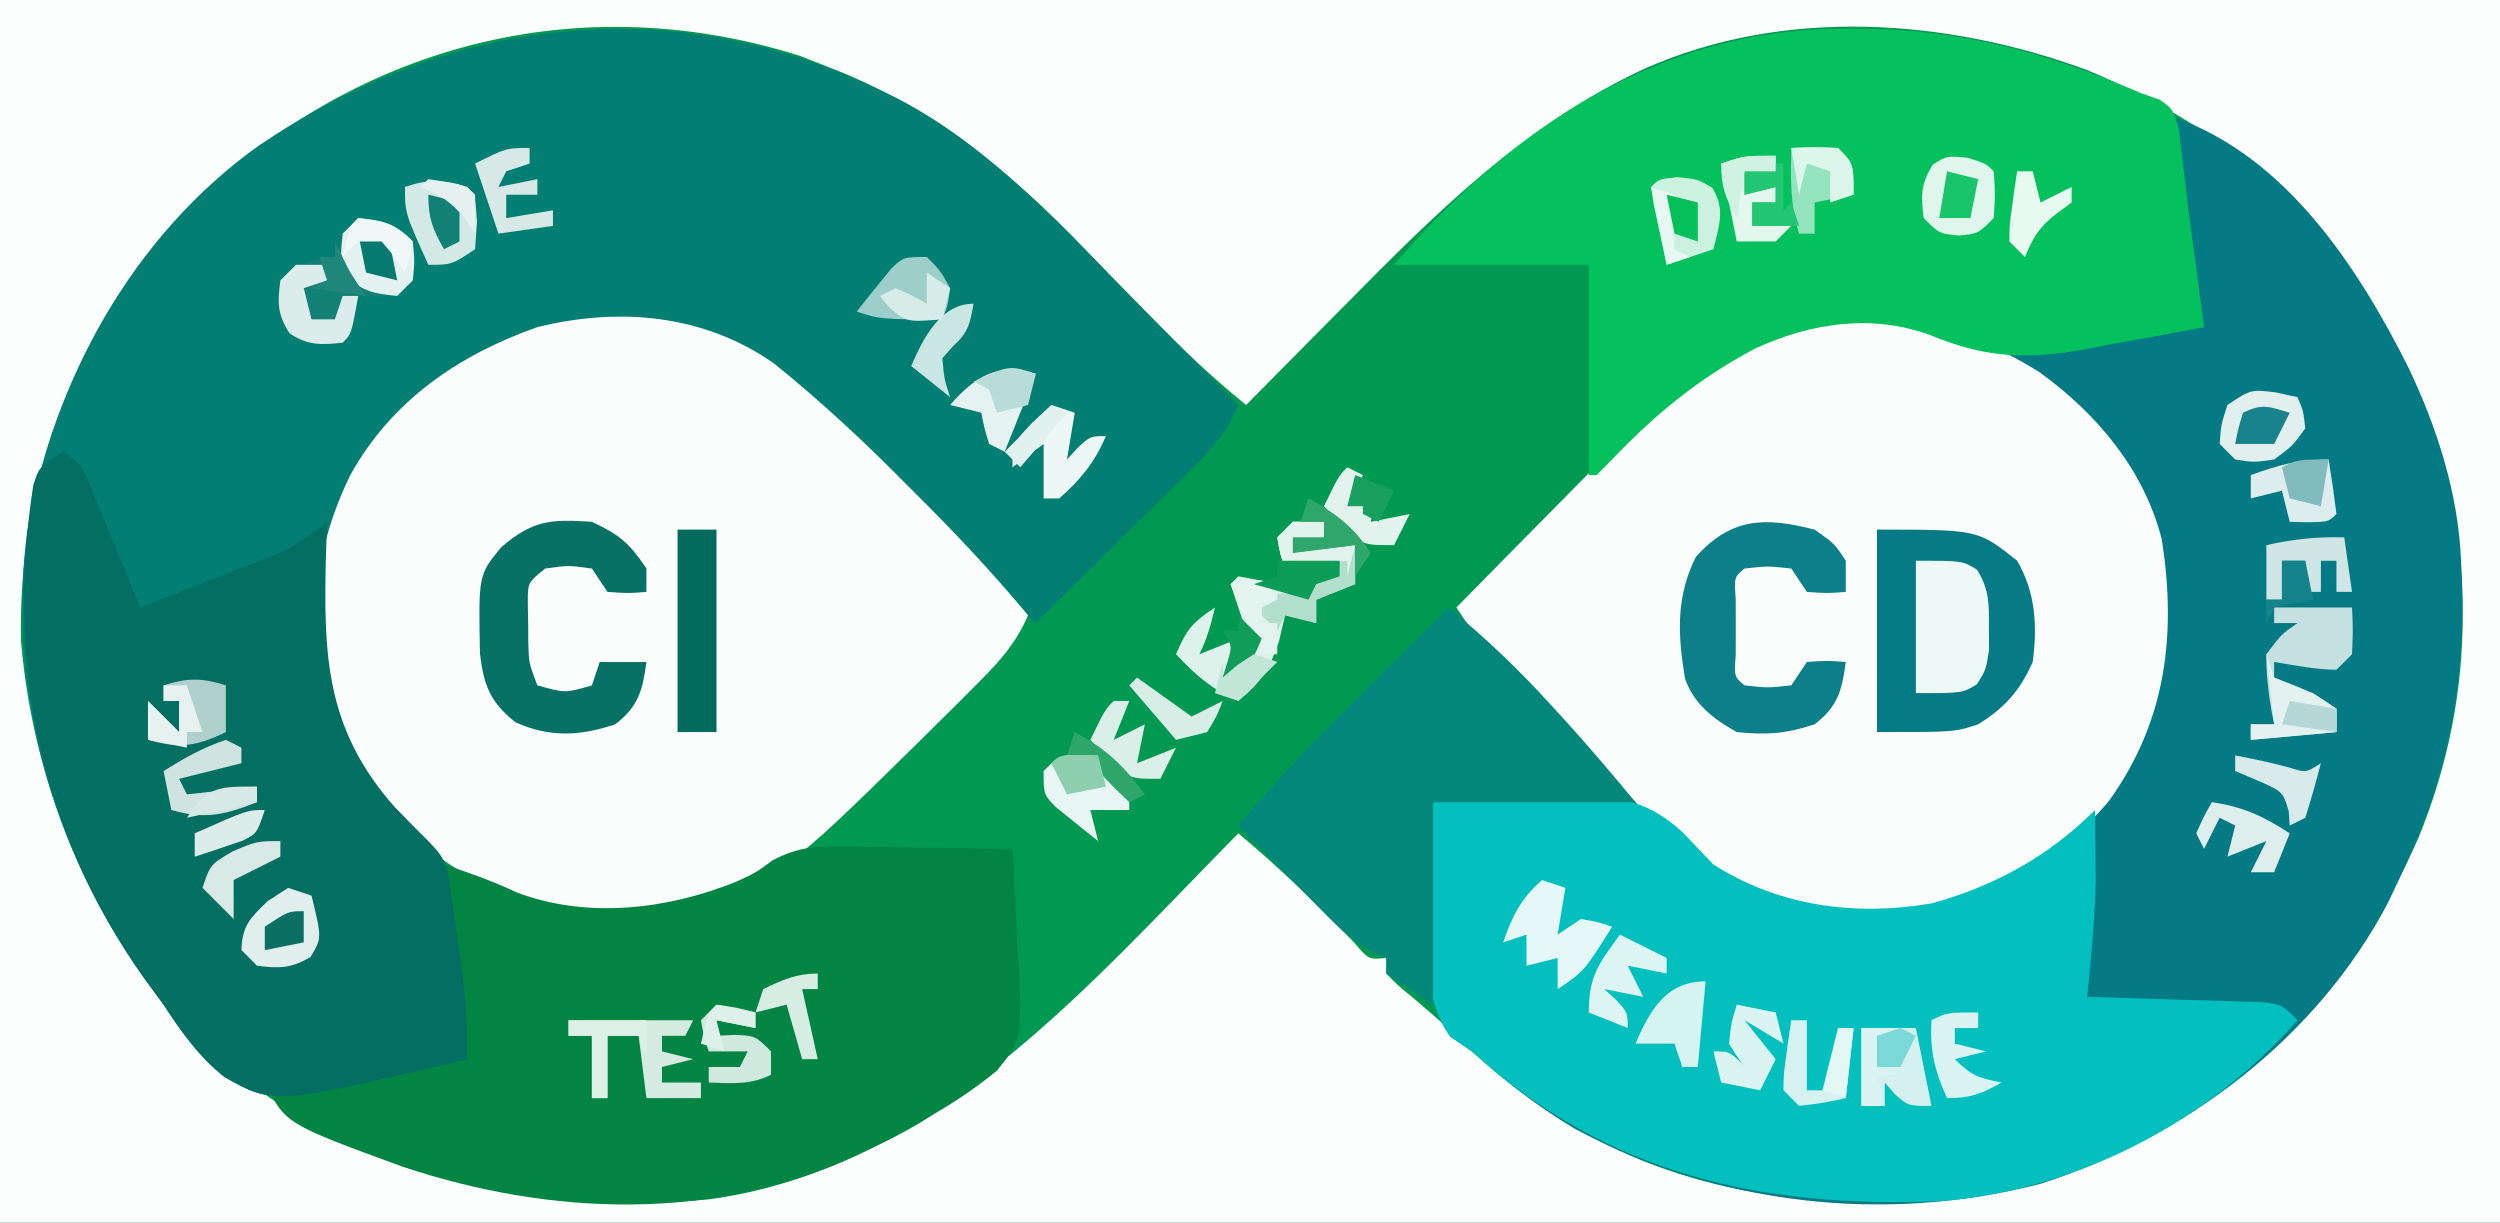
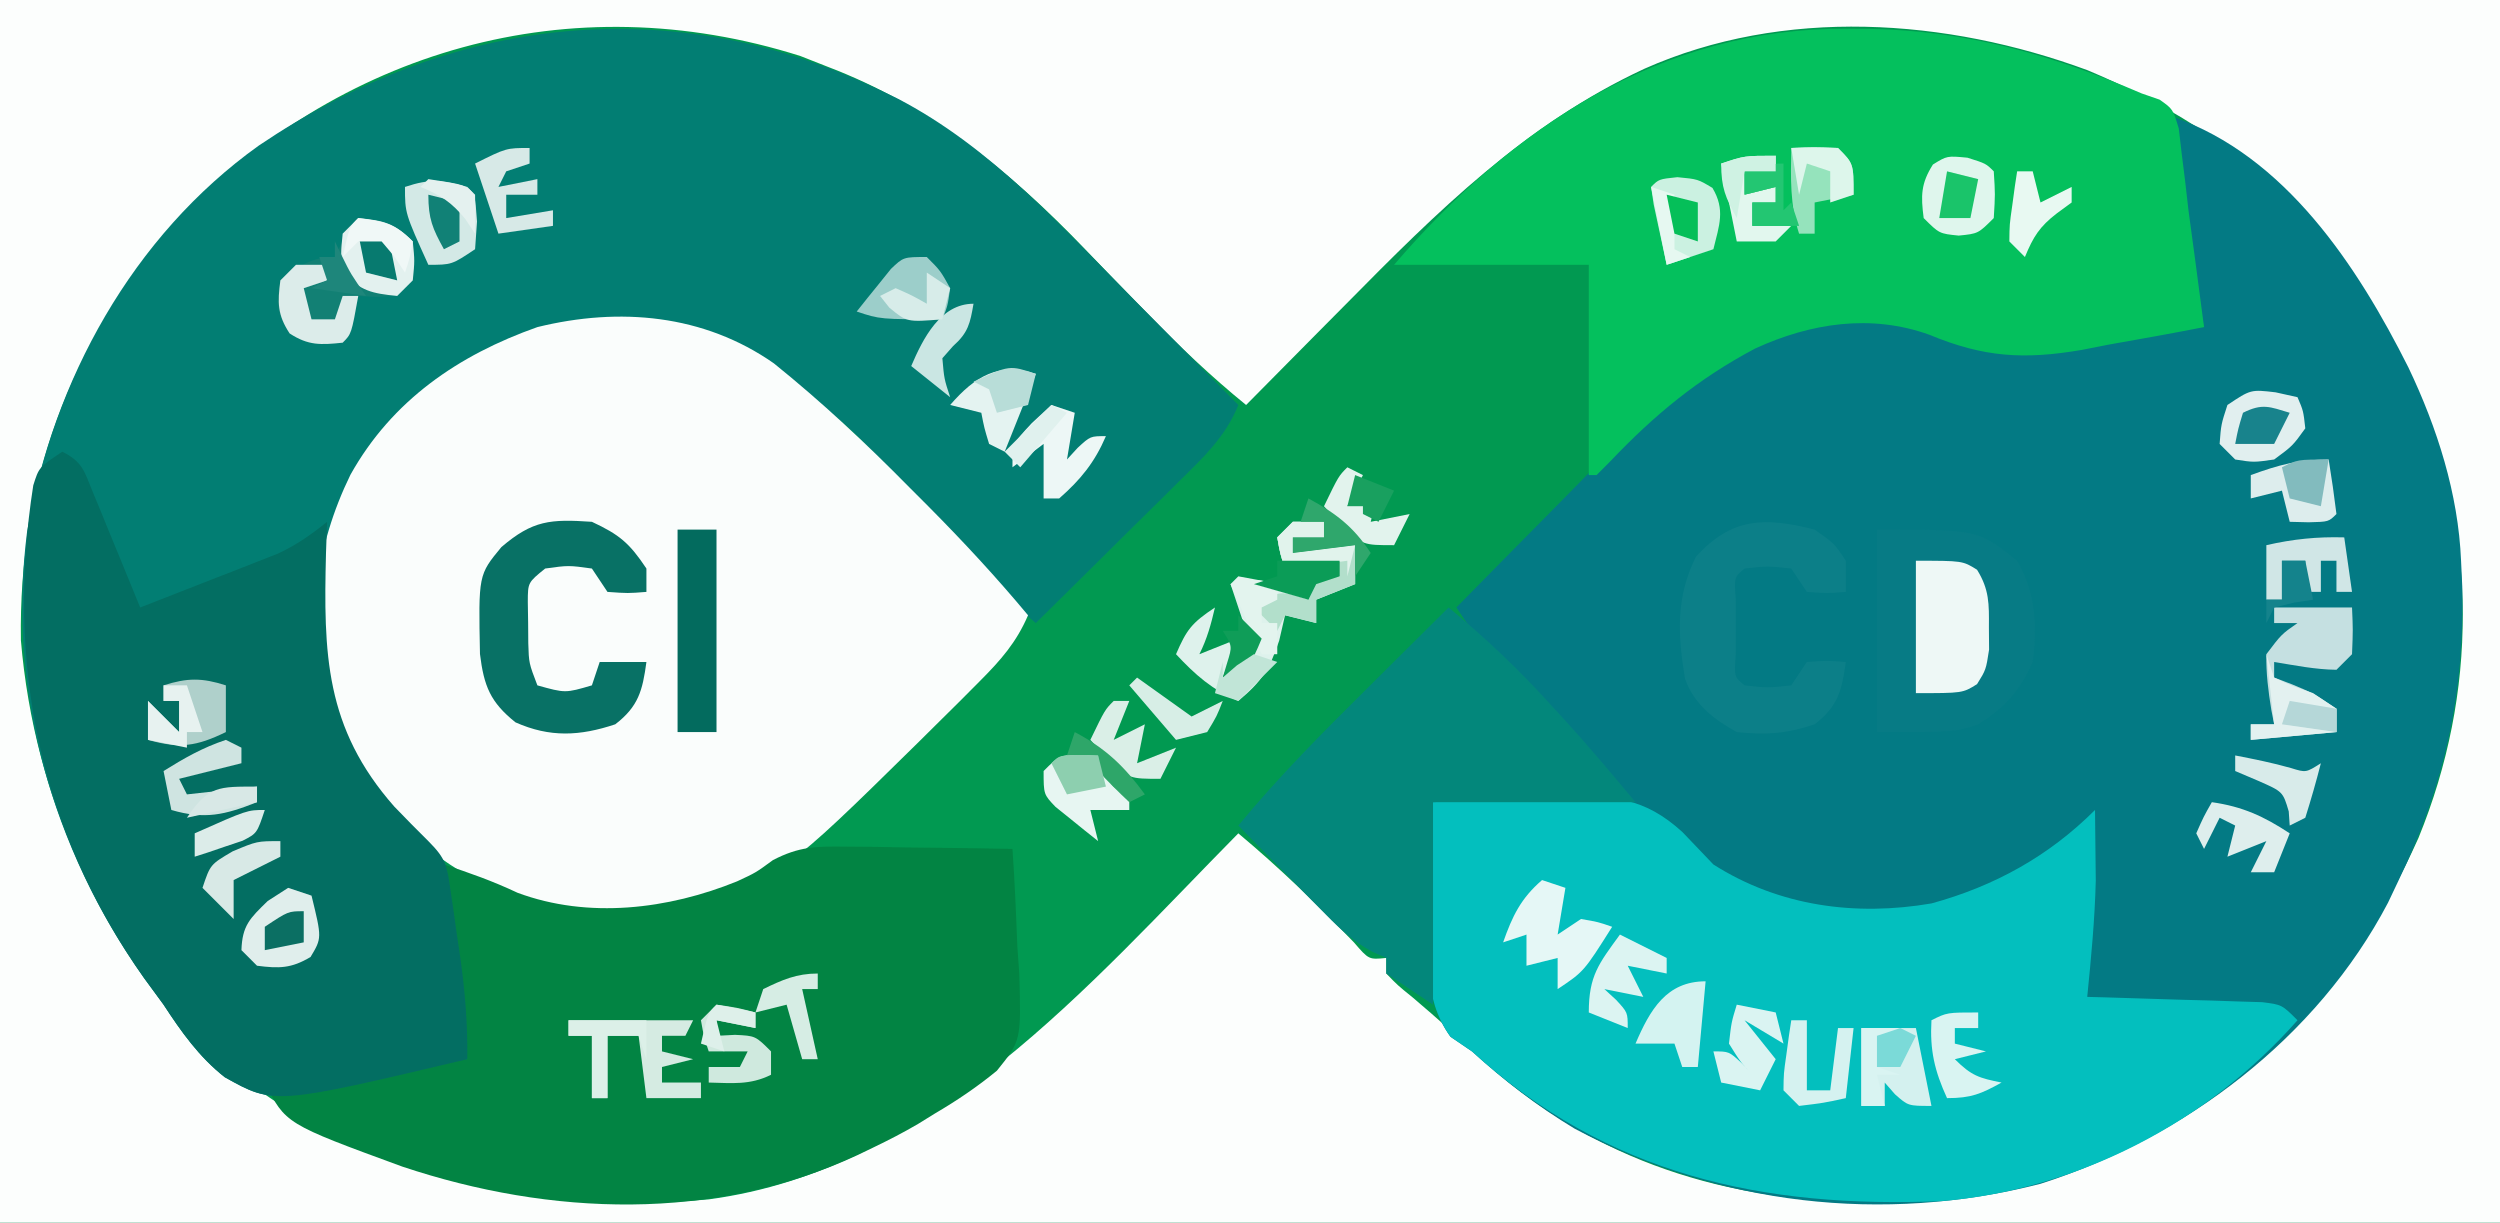
<svg xmlns="http://www.w3.org/2000/svg" width="321" height="157">
  <rect width="100%" height="100%" fill="#333333" stroke="none" />
  <path d="M0 0 C105.93 0 211.86 0 321 0 C321 51.81 321 103.62 321 157 C215.07 157 109.14 157 0 157 C0 105.19 0 53.38 0 0 Z " fill="#019951" transform="translate(0,0)" />
  <path d="M0 0 C105.93 0 211.86 0 321 0 C321 51.81 321 103.62 321 157 C215.07 157 109.14 157 0 157 C0 105.19 0 53.38 0 0 Z M22.375 28.688 C9.079 44.051 2.348 61.95 2.684 82.223 C4.397 102.675 13.169 121.755 28 136 C46.091 150.996 67.972 156.106 91 154 C119.759 150.155 139.753 126.514 159 107 C164.27 111.404 169.097 116.075 173.863 121.023 C175.76 123.226 175.76 123.226 178 123 C178 123.66 178 124.32 178 125 C179.447 126.503 179.447 126.503 181.375 128.062 C184.63 130.813 187.765 133.649 190.875 136.562 C204.811 149.056 221.877 154.419 240.375 154.312 C241.894 154.305 241.894 154.305 243.445 154.298 C250.67 154.184 257.181 153.528 264 151 C264.976 150.66 265.952 150.319 266.957 149.969 C287.515 142.157 301.657 127.323 310.523 107.613 C318.193 88.882 318.075 68.892 310.41 50.164 C301.543 30.268 288.007 17.346 268 9 C249.925 2.34 229.014 0.879 211.134 8.83 C195.801 15.968 184.533 27.175 172.812 39.062 C171.562 40.323 170.312 41.583 169.061 42.842 C166.035 45.889 163.016 48.943 160 52 C155.497 48.343 151.379 44.421 147.34 40.262 C146.825 39.734 146.309 39.206 145.778 38.662 C143.629 36.459 141.48 34.255 139.353 32.031 C129.721 21.981 119.415 13.581 106.25 8.562 C105.1 8.11 103.95 7.658 102.766 7.191 C73.162 -2.175 43.51 6.438 22.375 28.688 Z " fill="#FCFEFD" transform="translate(0,0)" />
  <path d="M0 0 C14.414 4.987 23.696 19.153 30.238 32.18 C33.935 39.926 36.643 48.383 37 57 C37.052 58.098 37.103 59.197 37.156 60.328 C37.491 73.874 34.912 85.819 29 98 C28.542 98.964 28.085 99.928 27.613 100.922 C18.472 118.329 1.563 131.051 -17 137 C-37.293 142.191 -58.388 139.714 -76.801 129.93 C-81.584 127.045 -85.877 123.762 -90 120 C-90.91 119.38 -91.82 118.76 -92.758 118.121 C-96.463 112.964 -95.52 107.351 -95.312 101.188 C-95.29 99.922 -95.267 98.657 -95.244 97.354 C-95.185 94.235 -95.096 91.117 -95 88 C-82.625 87.505 -82.625 87.505 -70 87 C-72.001 85.02 -74.001 83.04 -76.062 81 C-87.782 69.327 -87.782 69.327 -92 63 C-88.187 59.112 -84.364 55.235 -80.531 51.367 C-79.232 50.052 -77.936 48.735 -76.642 47.416 C-55.833 26.197 -55.833 26.197 -40.25 25.562 C-35.651 25.644 -32.158 26.559 -27.875 28.188 C-20.531 30.733 -14.544 29.391 -7.164 27.797 C-3.357 26.982 0.114 26.856 4 27 C3.818 26.213 3.818 26.213 3.633 25.41 C1.817 17.014 0.93 8.529 0 0 Z " fill="#037A84" transform="translate(279,15)" />
  <path d="M0 0 C0.618 0.298 1.236 0.597 1.872 0.904 C13.793 7.097 22.932 17.306 32.25 26.75 C33.553 28.063 34.856 29.375 36.16 30.688 C39.321 33.87 42.475 37.058 45.625 40.25 C44.021 44.255 41.204 46.927 38.18 49.891 C37.385 50.681 37.385 50.681 36.574 51.488 C34.887 53.163 33.194 54.832 31.5 56.5 C30.352 57.638 29.205 58.776 28.059 59.914 C25.253 62.698 22.44 65.476 19.625 68.25 C18.518 67.325 17.415 66.396 16.312 65.465 C15.698 64.948 15.083 64.431 14.449 63.898 C12.68 62.3 11.155 60.638 9.625 58.812 C-7.019 39.076 -7.019 39.076 -30.258 29.969 C-42.016 29.608 -52.674 33.061 -61.418 41.137 C-69.821 50.256 -71.912 59.16 -71.641 71.395 C-70.891 82.274 -65.97 88.757 -58.375 96.25 C-56.051 98.574 -55.986 99.439 -55.523 102.609 C-55.395 103.478 -55.266 104.347 -55.133 105.242 C-55.006 106.152 -54.88 107.062 -54.75 108 C-54.549 109.342 -54.549 109.342 -54.344 110.711 C-53.684 115.278 -53.312 119.626 -53.375 124.25 C-78.157 130.118 -78.157 130.118 -84.523 126.559 C-87.818 123.962 -90.097 120.734 -92.375 117.25 C-93.212 116.101 -94.052 114.954 -94.895 113.809 C-106.719 97.117 -112.492 76.872 -109.902 56.539 C-106.559 37.121 -96.374 18.546 -80.152 6.945 C-55.457 -9.738 -27.113 -13.125 0 0 Z " fill="#027E73" transform="translate(113.375,11.75)" />
  <path d="M0 0 C6.161 4.968 11.829 10.268 17.38 15.905 C18.191 16.716 19.002 17.527 19.837 18.364 C24.31 22.869 28.569 27.462 32.63 32.342 C31.132 35.836 29.121 38.109 26.447 40.791 C25.607 41.636 24.767 42.48 23.901 43.35 C23.008 44.234 22.114 45.118 21.193 46.03 C19.829 47.381 19.829 47.381 18.438 48.76 C1.193 65.718 1.193 65.718 -10.37 69.342 C-11.36 69.672 -12.35 70.002 -13.37 70.342 C-25.234 71.219 -34.782 69.846 -44.37 62.342 C-49.759 57.626 -53.787 53.067 -56.37 46.342 C-56.727 45.423 -57.084 44.504 -57.452 43.557 C-60.29 33.616 -58.83 23.425 -54.374 14.303 C-49.054 4.769 -40.512 -1.077 -30.37 -4.658 C-19.844 -7.248 -9.012 -6.306 0 0 Z " fill="#FAFDFC" transform="translate(99.37,46.658)" />
-   <path d="M0 0 C7.425 5.353 13.485 12.542 15.77 21.543 C17.665 33.822 16.32 44.832 9 55.062 C5.297 59.475 1.228 62.504 -3.812 65.25 C-4.55 65.664 -5.287 66.078 -6.047 66.504 C-14.474 70.562 -24.09 70.548 -33.086 68.508 C-41.635 65.434 -47.554 59.551 -53.812 53.25 C-54.87 52.215 -55.928 51.181 -56.988 50.148 C-70.136 37.265 -70.136 37.265 -74.812 30.25 C-71 26.362 -67.176 22.485 -63.344 18.617 C-62.045 17.302 -60.748 15.985 -59.454 14.666 C-42.123 -3.007 -24.148 -14.98 0 0 Z " fill="#FBFDFD" transform="translate(261.812,47.75)" />
  <path d="M0 0 C4.312 -0.234 8.621 -0.375 12.938 -0.5 C14.756 -0.601 14.756 -0.601 16.611 -0.703 C23.109 -0.844 27.109 -0.643 32.031 3.844 C33.358 5.225 34.682 6.61 36 8 C44.42 13.367 54.258 14.676 64 13 C72.066 10.795 79.072 6.928 85 1 C85.028 2.937 85.047 4.875 85.062 6.812 C85.074 7.891 85.086 8.97 85.098 10.082 C84.973 15.082 84.5 20.025 84 25 C84.747 25.02 85.494 25.04 86.263 25.06 C89.634 25.155 93.004 25.265 96.375 25.375 C97.551 25.406 98.726 25.437 99.938 25.469 C101.059 25.507 102.18 25.546 103.336 25.586 C104.891 25.633 104.891 25.633 106.478 25.681 C109 26 109 26 111 28 C99.49 41.075 82.72 49.795 65.299 51.221 C42.355 52.181 22.411 47.885 5 32 C4.09 31.38 3.18 30.76 2.242 30.121 C-1.463 24.964 -0.52 19.351 -0.312 13.188 C-0.29 11.922 -0.267 10.657 -0.244 9.354 C-0.185 6.234 -0.103 3.118 0 0 Z " fill="#03BFBE" transform="translate(184,103)" />
  <path d="M0 0 C1.385 0.007 1.385 0.007 2.799 0.015 C15.335 0.228 26.362 3.343 37.875 8.312 C39.012 8.707 39.012 8.707 40.172 9.109 C41.875 10.312 41.875 10.312 42.633 12.824 C42.754 13.872 42.875 14.92 43 16 C43.217 17.729 43.217 17.729 43.438 19.492 C43.654 21.383 43.654 21.383 43.875 23.312 C44.15 25.405 44.436 27.496 44.722 29.587 C45.118 32.494 45.497 35.403 45.875 38.312 C41.8 39.112 37.715 39.842 33.625 40.562 C32.485 40.787 31.346 41.011 30.172 41.242 C22.739 42.509 17.608 42.2 10.615 39.298 C3.088 36.591 -4.632 37.792 -11.758 41.059 C-19.063 44.928 -24.677 49.56 -30.375 55.555 C-31.241 56.425 -31.241 56.425 -32.125 57.312 C-32.455 57.312 -32.785 57.312 -33.125 57.312 C-33.125 48.403 -33.125 39.492 -33.125 30.312 C-41.375 30.312 -49.625 30.312 -58.125 30.312 C-43.092 12.774 -23.839 -0.151 0 0 Z " fill="#04C05D" transform="translate(237.125,3.688)" />
  <path d="M0 0 C1.247 0.01 2.494 0.019 3.779 0.029 C5.073 0.054 6.366 0.08 7.699 0.105 C9.669 0.126 9.669 0.126 11.678 0.146 C14.914 0.182 18.15 0.231 21.387 0.293 C21.679 4.458 21.855 8.621 22.012 12.793 C22.096 13.966 22.179 15.139 22.266 16.348 C22.506 24.904 22.506 24.904 19.391 28.77 C16.824 30.877 14.249 32.614 11.387 34.293 C10.689 34.725 9.992 35.157 9.273 35.602 C7.406 36.696 5.525 37.669 3.574 38.605 C2.885 38.937 2.195 39.269 1.485 39.611 C-16.963 48.186 -37.908 47.441 -56.953 41.086 C-71.967 35.586 -71.967 35.586 -74.613 30.293 C-71.781 29.785 -68.948 29.286 -66.113 28.793 C-65.322 28.65 -64.53 28.507 -63.715 28.359 C-58.601 27.479 -53.802 27.15 -48.613 27.293 C-48.83 25.991 -49.046 24.689 -49.27 23.348 C-49.551 21.621 -49.832 19.895 -50.113 18.168 C-50.256 17.312 -50.399 16.456 -50.547 15.574 C-51.27 11.096 -51.792 6.847 -51.613 2.293 C-48.351 3.353 -45.283 4.449 -42.176 5.918 C-33.076 9.317 -22.787 8.041 -13.98 4.461 C-11.568 3.343 -11.568 3.343 -9.379 1.738 C-6.011 -0.022 -3.785 -0.052 0 0 Z " fill="#028443" transform="translate(108.613,108.707)" />
  <path d="M0 0 C2.652 1.326 2.83 2.537 3.945 5.254 C4.3 6.108 4.654 6.962 5.02 7.842 C5.384 8.74 5.749 9.637 6.125 10.562 C6.684 11.915 6.684 11.915 7.254 13.295 C8.175 15.528 9.09 17.763 10 20 C13.254 18.739 16.502 17.465 19.75 16.188 C21.131 15.653 21.131 15.653 22.539 15.107 C23.429 14.756 24.318 14.405 25.234 14.043 C26.051 13.724 26.868 13.404 27.71 13.075 C30.078 11.964 31.969 10.638 34 9 C33.954 10.316 33.907 11.632 33.859 12.988 C33.533 25.924 33.716 35.448 42.625 45.562 C44.066 47.059 45.521 48.541 47 50 C49.324 52.324 49.389 53.189 49.852 56.359 C49.98 57.228 50.109 58.097 50.242 58.992 C50.369 59.902 50.495 60.812 50.625 61.75 C50.826 63.092 50.826 63.092 51.031 64.461 C51.691 69.028 52.063 73.376 52 78 C27.218 83.868 27.218 83.868 20.852 80.309 C17.557 77.712 15.278 74.484 13 71 C12.163 69.851 11.323 68.704 10.48 67.559 C-2.929 48.629 -7.283 27.042 -3.73 4.328 C-3 2 -3 2 0 0 Z " fill="#036E62" transform="translate(8,58)" />
  <path d="M0 0 C4.722 3.89 9.021 7.965 13.125 12.5 C13.624 13.043 14.123 13.585 14.637 14.145 C17.874 17.686 20.92 21.304 24 25 C15.42 25 6.84 25 -2 25 C-2 33.58 -2 42.16 -2 51 C-3.98 49.68 -5.96 48.36 -8 47 C-8 46.34 -8 45.68 -8 45 C-8.584 44.742 -9.169 44.483 -9.771 44.217 C-12.177 42.903 -13.753 41.475 -15.672 39.523 C-16.336 38.853 -17 38.183 -17.684 37.492 C-18.366 36.794 -19.047 36.095 -19.75 35.375 C-20.447 34.669 -21.145 33.962 -21.863 33.234 C-23.58 31.494 -25.292 29.749 -27 28 C-21.755 21.634 -15.979 15.864 -10.125 10.062 C-9.14 9.083 -8.156 8.103 -7.172 7.123 C-4.784 4.746 -2.393 2.372 0 0 Z " fill="#03877B" transform="translate(186,78)" />
  <path d="M0 0 C13 0 13 0 18 4 C20.383 8.085 20.609 12.382 20 17 C18.35 20.712 16.435 22.853 13 25 C10 26 10 26 0 26 C0 17.42 0 8.84 0 0 Z " fill="#077B85" transform="translate(241,68)" />
  <path d="M0 0 C2.562 1.812 2.562 1.812 4 4 C4 5.32 4 6.64 4 8 C1.625 8.188 1.625 8.188 -1 8 C-1.66 7.01 -2.32 6.02 -3 5 C-6.042 4.667 -6.042 4.667 -9 5 C-10.332 6.107 -10.332 6.107 -10.133 8.906 C-10.13 10.092 -10.128 11.278 -10.125 12.5 C-10.129 14.279 -10.129 14.279 -10.133 16.094 C-10.332 18.893 -10.332 18.893 -9 20 C-6.042 20.333 -6.042 20.333 -3 20 C-2.34 19.01 -1.68 18.02 -1 17 C1.625 16.812 1.625 16.812 4 17 C3.505 20.665 2.979 22.708 0 25 C-3.653 26.218 -6.158 26.391 -10 26 C-12.944 24.361 -15.509 22.421 -16.645 19.133 C-17.581 13.515 -17.83 8.66 -15.25 3.5 C-10.677 -1.581 -6.381 -1.628 0 0 Z " fill="#0C7F88" transform="translate(233,68)" />
  <path d="M0 0 C3.539 1.651 4.811 2.716 7 6 C7 6.99 7 7.98 7 9 C4.625 9.188 4.625 9.188 2 9 C1.34 8.01 0.68 7.02 0 6 C-3 5.583 -3 5.583 -6 6 C-8.222 7.801 -8.222 7.801 -8.23 10.277 C-8.216 11.155 -8.202 12.033 -8.188 12.938 C-8.181 13.813 -8.175 14.688 -8.168 15.59 C-8.091 18.144 -8.091 18.144 -7 21 C-3.417 22.002 -3.417 22.002 0 21 C0.33 20.01 0.66 19.02 1 18 C2.98 18 4.96 18 7 18 C6.505 21.665 5.979 23.708 3 26 C-1.551 27.517 -5.382 27.719 -9.812 25.75 C-13.047 23.163 -13.867 21.085 -14.371 16.977 C-14.572 6.815 -14.572 6.815 -11.625 3.25 C-7.586 -0.212 -5.317 -0.36 0 0 Z " fill="#087165" transform="translate(76,67)" />
  <path d="M0 0 C3.257 0.418 4.634 0.634 7 3 C7.25 5.5 7.25 5.5 7 8 C5 10 5 10 2.375 10.125 C1.591 10.084 0.807 10.043 0 10 C-0.144 10.804 -0.289 11.609 -0.438 12.438 C-1 15 -1 15 -2 16 C-4.81 16.296 -6.416 16.382 -8.812 14.812 C-10.457 12.303 -10.588 10.938 -10 8 C-7.617 6.181 -6.042 5 -3 5 C-2.691 4.361 -2.381 3.721 -2.062 3.062 C-1 1 -1 1 0 0 Z " fill="#128074" transform="translate(46,28)" />
  <path d="M0 0 C1.32 0 2.64 0 4 0 C4 0.66 4 1.32 4 2 C2.68 2 1.36 2 0 2 C0 2.66 0 3.32 0 4 C2.64 3.67 5.28 3.34 8 3 C8 4.65 8 6.3 8 8 C6.35 8.66 4.7 9.32 3 10 C3 10.99 3 11.98 3 13 C1.68 12.67 0.36 12.34 -1 12 C-1.248 13.072 -1.495 14.145 -1.75 15.25 C-2.999 18.996 -4.025 20.521 -7 23 C-10.366 21.557 -12.51 19.667 -15 17 C-13.63 13.839 -13.011 13.007 -10 11 C-10.506 13.169 -11 15 -12 17 C-10.35 16.34 -8.7 15.68 -7 15 C-7.99 17.475 -7.99 17.475 -9 20 C-7.68 19.01 -6.36 18.02 -5 17 C-5.309 16.072 -5.619 15.144 -5.938 14.188 C-6.625 12.125 -7.312 10.062 -8 8 C-3.824 6.608 -1.865 8.177 2 10 C2.33 9.01 2.66 8.02 3 7 C3.99 7 4.98 7 6 7 C6 6.34 6 5.68 6 5 C3.69 5.33 1.38 5.66 -1 6 C-1.625 4.125 -1.625 4.125 -2 2 C-1.34 1.34 -0.68 0.68 0 0 Z " fill="#DEF2EC" transform="translate(166,67)" />
  <path d="M0 0 C6 0 6 0 7.852 1.156 C9.426 3.685 9.399 5.538 9.375 8.5 C9.383 9.459 9.39 10.418 9.398 11.406 C9 14 9 14 7.852 15.844 C6 17 6 17 0 17 C0 11.39 0 5.78 0 0 Z " fill="#EEF8F6" transform="translate(246,72)" />
  <path d="M0 0 C1.65 0 3.3 0 5 0 C5 8.58 5 17.16 5 26 C3.35 26 1.7 26 0 26 C0 17.42 0 8.84 0 0 Z " fill="#036B5E" transform="translate(87,68)" />
  <path d="M0 0 C3.3 0 6.6 0 10 0 C10.125 2.875 10.125 2.875 10 6 C9.34 6.66 8.68 7.32 8 8 C5.271 7.967 2.703 7.436 0 7 C0 7.66 0 8.32 0 9 C1.145 9.433 1.145 9.433 2.312 9.875 C5 11 5 11 8 13 C8 13.99 8 14.98 8 16 C4.37 16.33 0.74 16.66 -3 17 C-3 16.34 -3 15.68 -3 15 C-2.01 15 -1.02 15 0 15 C-0.119 14.397 -0.237 13.793 -0.359 13.172 C-0.753 10.734 -1.047 8.471 -1 6 C0.938 3.438 0.938 3.438 3 2 C2.01 2 1.02 2 0 2 C0 1.34 0 0.68 0 0 Z " fill="#C5E0E1" transform="translate(292,78)" />
  <path d="M0 0 C5.28 0 10.56 0 16 0 C15.67 0.66 15.34 1.32 15 2 C14.01 2 13.02 2 12 2 C12 2.66 12 3.32 12 4 C13.32 4.33 14.64 4.66 16 5 C14.68 5.33 13.36 5.66 12 6 C12 6.66 12 7.32 12 8 C13.65 8 15.3 8 17 8 C17 8.66 17 9.32 17 10 C14.69 10 12.38 10 10 10 C9.67 7.36 9.34 4.72 9 2 C7.68 2 6.36 2 5 2 C5 4.64 5 7.28 5 10 C4.34 10 3.68 10 3 10 C3 7.36 3 4.72 3 2 C2.01 2 1.02 2 0 2 C0 1.34 0 0.68 0 0 Z " fill="#D5EBE2" transform="translate(73,131)" />
  <path d="M0 0 C0.928 0.206 1.856 0.412 2.812 0.625 C3.562 2.375 3.562 2.375 3.812 4.625 C2.188 6.875 2.188 6.875 -0.188 8.625 C-2.812 9 -2.812 9 -5.188 8.625 C-5.848 7.965 -6.508 7.305 -7.188 6.625 C-7 4.125 -7 4.125 -6.188 1.625 C-3.188 -0.375 -3.188 -0.375 0 0 Z " fill="#E1EFEF" transform="translate(292.188,50.375)" />
  <path d="M0 0 C2.375 0.75 2.375 0.75 3.375 1.75 C3.562 4.688 3.562 4.688 3.375 7.75 C1.375 9.75 1.375 9.75 -1.125 10 C-3.625 9.75 -3.625 9.75 -5.625 7.75 C-5.993 4.88 -6 3.342 -4.438 0.875 C-2.625 -0.25 -2.625 -0.25 0 0 Z " fill="#DFF6ED" transform="translate(252.625,20.25)" />
  <path d="M0 0 C0.99 0.33 1.98 0.66 3 1 C2.67 2.98 2.34 4.96 2 7 C2.99 6.34 3.98 5.68 5 5 C7.188 5.375 7.188 5.375 9 6 C5.375 11.75 5.375 11.75 2 14 C2 12.667 2 11.333 2 10 C0.68 10.33 -0.64 10.66 -2 11 C-2 9.68 -2 8.36 -2 7 C-2.99 7.33 -3.98 7.66 -5 8 C-3.814 4.625 -2.724 2.353 0 0 Z " fill="#E5F7F6" transform="translate(198,113)" />
  <path d="M0 0 C1 1 1 1 1.25 4.438 C1.167 5.613 1.085 6.789 1 8 C-2 10 -2 10 -5 10 C-8 3.375 -8 3.375 -8 0 C-4.697 -1.101 -3.295 -0.867 0 0 Z " fill="#D3E9E6" transform="translate(60,24)" />
  <path d="M0 0 C1.32 0 2.64 0 4 0 C4 0.66 4 1.32 4 2 C2.68 2 1.36 2 0 2 C0 2.66 0 3.32 0 4 C2.64 3.67 5.28 3.34 8 3 C8 4.65 8 6.3 8 8 C6.35 8.66 4.7 9.32 3 10 C3 10.99 3 11.98 3 13 C1.68 12.67 0.36 12.34 -1 12 C-1.33 12.66 -1.66 13.32 -2 14 C-2.99 13.01 -3.98 12.02 -5 11 C-2 9 -2 9 0.188 9.375 C0.786 9.581 1.384 9.787 2 10 C2.33 9.01 2.66 8.02 3 7 C3.99 7 4.98 7 6 7 C6 6.34 6 5.68 6 5 C3.69 5.33 1.38 5.66 -1 6 C-1.625 4.125 -1.625 4.125 -2 2 C-1.34 1.34 -0.68 0.68 0 0 Z " fill="#B2DFCB" transform="translate(166,67)" />
  <path d="M0 0 C3.297 0.33 4.623 0.623 7 3 C7.25 5.5 7.25 5.5 7 8 C6.34 8.66 5.68 9.32 5 10 C1.703 9.67 0.377 9.377 -2 7 C-2.25 4.5 -2.25 4.5 -2 2 C-1.34 1.34 -0.68 0.68 0 0 Z " fill="#E3F1EF" transform="translate(46,28)" />
  <path d="M0 0 C2.625 0.25 2.625 0.25 4.5 1.375 C6.178 4.172 5.374 6.187 4.625 9.25 C2.645 9.91 0.665 10.57 -1.375 11.25 C-1.736 9.606 -2.089 7.959 -2.438 6.312 C-2.635 5.396 -2.832 4.479 -3.035 3.535 C-3.147 2.781 -3.259 2.027 -3.375 1.25 C-2.375 0.25 -2.375 0.25 0 0 Z " fill="#CBF1E1" transform="translate(215.375,22.75)" />
  <path d="M0 0 C2.31 0 4.62 0 7 0 C8 5 8 5 9 10 C6 10 6 10 4.312 8.5 C3.879 8.005 3.446 7.51 3 7 C3 7.99 3 8.98 3 10 C2.01 10 1.02 10 0 10 C0 6.7 0 3.4 0 0 Z " fill="#D4F1EF" transform="translate(239,132)" />
  <path d="M0 0 C0.99 0.33 1.98 0.66 3 1 C4.332 6.447 4.332 6.447 2.875 8.875 C0.405 10.357 -1.166 10.363 -4 10 C-4.66 9.34 -5.32 8.68 -6 8 C-5.894 4.832 -4.922 3.924 -2.625 1.688 C-1.759 1.131 -0.892 0.574 0 0 Z " fill="#E0EEEC" transform="translate(37,114)" />
  <path d="M0 0 C0.784 0.041 1.567 0.083 2.375 0.125 C2.664 0.764 2.953 1.404 3.25 2.062 C4.203 4.277 4.203 4.277 6.375 5.125 C6.375 5.785 6.375 6.445 6.375 7.125 C4.725 7.125 3.075 7.125 1.375 7.125 C1.705 8.445 2.035 9.765 2.375 11.125 C1.2 10.198 0.035 9.258 -1.125 8.312 C-2.1 7.529 -2.1 7.529 -3.094 6.73 C-4.625 5.125 -4.625 5.125 -4.625 2.125 C-2.625 0.125 -2.625 0.125 0 0 Z " fill="#E7F6F2" transform="translate(138.625,96.875)" />
  <path d="M0 0 C0 1.98 0 3.96 0 6 C-3.782 7.837 -5.946 8.158 -10 7 C-10 5.35 -10 3.7 -10 2 C-8.68 3.32 -7.36 4.64 -6 6 C-6 4.68 -6 3.36 -6 2 C-6.66 2 -7.32 2 -8 2 C-8 1.34 -8 0.68 -8 0 C-4.947 -0.981 -3.053 -0.981 0 0 Z " fill="#AFD0CB" transform="translate(29,88)" />
  <path d="M0 0 C1.75 1.75 1.75 1.75 3 4 C2.688 6.25 2.688 6.25 2 8 C-6 8 -6 8 -9 7 C-8.073 5.825 -7.133 4.66 -6.188 3.5 C-5.665 2.85 -5.143 2.201 -4.605 1.531 C-3 0 -3 0 0 0 Z " fill="#9CCECA" transform="translate(119,33)" />
  <path d="M0 0 C2.875 -0.125 2.875 -0.125 6 0 C8 2 8 2 8 6 C6.35 6.33 4.7 6.66 3 7 C3 8.32 3 9.64 3 11 C2.34 11 1.68 11 1 11 C-0.176 7.326 -0.074 3.831 0 0 Z " fill="#95E3BC" transform="translate(230,19)" />
  <path d="M0 0 C0.381 2.326 0.713 4.661 1 7 C0 8 0 8 -2.562 8.062 C-3.367 8.042 -4.171 8.021 -5 8 C-5.33 6.68 -5.66 5.36 -6 4 C-7.32 4.33 -8.64 4.66 -10 5 C-10 4.01 -10 3.02 -10 2 C-6.38 0.684 -3.904 0 0 0 Z " fill="#DDEDED" transform="translate(299,59)" />
  <path d="M0 0 C0.99 0.33 1.98 0.66 3 1 C2.67 2.98 2.34 4.96 2 7 C2.454 6.505 2.908 6.01 3.375 5.5 C5 4 5 4 7 4 C5.559 7.362 3.752 9.592 1 12 C0.34 12 -0.32 12 -1 12 C-1 9.69 -1 7.38 -1 5 C-2.32 5.99 -3.64 6.98 -5 8 C-5 5 -5 5 -2.5 2.312 C-1.675 1.549 -0.85 0.786 0 0 Z " fill="#EDF7F6" transform="translate(135,52)" />
  <path d="M0 0 C0.66 0.33 1.32 0.66 2 1 C2 1.66 2 2.32 2 3 C-0.64 3.66 -3.28 4.32 -6 5 C-5.67 5.66 -5.34 6.32 -5 7 C-0.545 6.505 -0.545 6.505 4 6 C4 6.66 4 7.32 4 8 C-0.122 9.63 -2.707 10.263 -7 9 C-7.33 7.35 -7.66 5.7 -8 4 C-5.325 2.337 -3 1 0 0 Z " fill="#CFE4E1" transform="translate(29,95)" />
  <path d="M0 0 C-1.32 3.3 -2.64 6.6 -4 10 C-4.66 9.67 -5.32 9.34 -6 9 C-6.625 6.938 -6.625 6.938 -7 5 C-8.32 4.67 -9.64 4.34 -11 4 C-7.844 0.346 -4.734 -1.578 0 0 Z " fill="#E4F3F1" transform="translate(133,48)" />
  <path d="M0 0 C1.65 0.33 3.3 0.66 5 1 C5.33 2.32 5.66 3.64 6 5 C4.35 4.01 2.7 3.02 1 2 C2.32 3.65 3.64 5.3 5 7 C4.34 8.32 3.68 9.64 3 11 C1.35 10.67 -0.3 10.34 -2 10 C-2.33 8.68 -2.66 7.36 -3 6 C-1 6 -1 6 0.625 7.5 C1.079 7.995 1.532 8.49 2 9 C0.438 7.312 0.438 7.312 -1 5 C-0.688 2.25 -0.688 2.25 0 0 Z " fill="#DAF4F2" transform="translate(223,129)" />
  <path d="M0 0 C0.66 0 1.32 0 2 0 C2 2.97 2 5.94 2 9 C2.99 9 3.98 9 5 9 C5.33 6.36 5.66 3.72 6 1 C6.66 1 7.32 1 8 1 C7.67 3.97 7.34 6.94 7 10 C4.125 10.625 4.125 10.625 1 11 C0.34 10.34 -0.32 9.68 -1 9 C-0.977 6.836 -0.977 6.836 -0.625 4.375 C-0.514 3.558 -0.403 2.74 -0.289 1.898 C-0.194 1.272 -0.098 0.645 0 0 Z " fill="#D5F2F0" transform="translate(230,131)" />
  <path d="M0 0 C0.33 0.99 0.66 1.98 1 3 C3.391 4.106 3.391 4.106 6 5 C6.99 5.66 7.98 6.32 9 7 C9 7.99 9 8.98 9 10 C5.37 10.33 1.74 10.66 -2 11 C-2 10.34 -2 9.68 -2 9 C-1.01 9 -0.02 9 1 9 C0.67 6.03 0.34 3.06 0 0 Z " fill="#E3F1F0" transform="translate(291,84)" />
  <path d="M0 0 C0.33 2.31 0.66 4.62 1 7 C0.34 7 -0.32 7 -1 7 C-1 5.68 -1 4.36 -1 3 C-1.66 3 -2.32 3 -3 3 C-3 4.32 -3 5.64 -3 7 C-3.66 7 -4.32 7 -5 7 C-5 5.68 -5 4.36 -5 3 C-5.99 3 -6.98 3 -8 3 C-8 4.65 -8 6.3 -8 8 C-8.66 8 -9.32 8 -10 8 C-10 5.69 -10 3.38 -10 1 C-6.594 0.222 -3.492 -0.1 0 0 Z " fill="#D0E6E6" transform="translate(301,69)" />
  <path d="M0 0 C-0.33 3.63 -0.66 7.26 -1 11 C-1.66 11 -2.32 11 -3 11 C-3.33 10.01 -3.66 9.02 -4 8 C-5.65 8 -7.3 8 -9 8 C-7.136 3.65 -5.024 0 0 0 Z " fill="#D4F3F1" transform="translate(219,126)" />
  <path d="M0 0 C1.98 0.99 3.96 1.98 6 3 C6 3.66 6 4.32 6 5 C4.35 4.67 2.7 4.34 1 4 C1.66 5.32 2.32 6.64 3 8 C1.35 7.67 -0.3 7.34 -2 7 C-1.505 7.454 -1.01 7.907 -0.5 8.375 C1 10 1 10 1 12 C-1.475 11.01 -1.475 11.01 -4 10 C-4 5.281 -2.712 3.73 0 0 Z " fill="#DCF4F2" transform="translate(208,120)" />
  <path d="M0 0 C2.625 0.375 2.625 0.375 5 1 C5 1.66 5 2.32 5 3 C3.35 2.67 1.7 2.34 0 2 C0 2.66 0 3.32 0 4 C0.784 3.959 1.567 3.917 2.375 3.875 C5 4 5 4 7 6 C7 6.99 7 7.98 7 9 C4.291 10.354 1.991 10.065 -1 10 C-1 9.34 -1 8.68 -1 8 C0.32 8 1.64 8 3 8 C3.33 7.34 3.66 6.68 4 6 C2.35 6 0.7 6 -1 6 C-1.625 4.125 -1.625 4.125 -2 2 C-1.34 1.34 -0.68 0.68 0 0 Z " fill="#CFE9DE" transform="translate(92,129)" />
  <path d="M0 0 C0 0.66 0 1.32 0 2 C-0.99 2 -1.98 2 -3 2 C-3 2.66 -3 3.32 -3 4 C-1.68 4.33 -0.36 4.66 1 5 C-0.32 5.33 -1.64 5.66 -3 6 C-0.861 8.139 0.133 8.427 3 9 C0.353 10.461 -0.894 11 -4 11 C-5.604 7.492 -6.22 4.856 -6 1 C-4 0 -4 0 0 0 Z " fill="#D9F4F2" transform="translate(254,130)" />
  <path d="M0 0 C0 0.66 0 1.32 0 2 C-0.99 2.33 -1.98 2.66 -3 3 C-3.33 3.66 -3.66 4.32 -4 5 C-2.35 4.67 -0.7 4.34 1 4 C1 4.66 1 5.32 1 6 C-0.32 6 -1.64 6 -3 6 C-3 6.99 -3 7.98 -3 9 C-1.02 8.67 0.96 8.34 3 8 C3 8.66 3 9.32 3 10 C0.69 10.33 -1.62 10.66 -4 11 C-4.99 8.03 -5.98 5.06 -7 2 C-3 0 -3 0 0 0 Z " fill="#D7E9E7" transform="translate(68,19)" />
  <path d="M0 0 C0 0.66 0 1.32 0 2 C-1.32 2 -2.64 2 -4 2 C-4 2.99 -4 3.98 -4 5 C-2.68 4.67 -1.36 4.34 0 4 C0 4.66 0 5.32 0 6 C-0.99 6 -1.98 6 -3 6 C-3 6.99 -3 7.98 -3 9 C-1.35 9 0.3 9 2 9 C1.34 9.66 0.68 10.32 0 11 C-1.65 11 -3.3 11 -5 11 C-5.66 7.7 -6.32 4.4 -7 1 C-4 0 -4 0 0 0 Z " fill="#E2F7EE" transform="translate(228,20)" />
  <path d="M0 0 C0.66 0 1.32 0 2 0 C1.34 1.65 0.68 3.3 0 5 C1.32 4.34 2.64 3.68 4 3 C3.67 4.65 3.34 6.3 3 8 C4.65 7.34 6.3 6.68 8 6 C7.34 7.32 6.68 8.64 6 10 C2 10 2 10 -0.75 7.5 C-1.492 6.675 -2.235 5.85 -3 5 C-1.125 1.125 -1.125 1.125 0 0 Z " fill="#DAEFE7" transform="translate(143,90)" />
  <path d="M0 0 C3.958 0.565 6.666 1.809 10 4 C9.34 5.65 8.68 7.3 8 9 C7.01 9 6.02 9 5 9 C5.66 7.68 6.32 6.36 7 5 C5.35 5.66 3.7 6.32 2 7 C2.33 5.68 2.66 4.36 3 3 C2.34 2.67 1.68 2.34 1 2 C0.34 3.32 -0.32 4.64 -1 6 C-1.33 5.34 -1.66 4.68 -2 4 C-1.062 1.875 -1.062 1.875 0 0 Z " fill="#DEEEED" transform="translate(284,103)" />
  <path d="M0 0 C1.32 0 2.64 0 4 0 C4 0.66 4 1.32 4 2 C3.01 2.33 2.02 2.66 1 3 C1.33 4.32 1.66 5.64 2 7 C2.99 7 3.98 7 5 7 C5.33 6.01 5.66 5.02 6 4 C6.66 4 7.32 4 8 4 C7.125 8.875 7.125 8.875 6 10 C3.19 10.296 1.584 10.382 -0.812 8.812 C-2.402 6.386 -2.365 4.846 -2 2 C-1.34 1.34 -0.68 0.68 0 0 Z " fill="#DCECEA" transform="translate(38,34)" />
  <path d="M0 0 C0.66 0.33 1.32 0.66 2 1 C1.34 2.32 0.68 3.64 0 5 C1.32 4.34 2.64 3.68 4 3 C3.67 4.32 3.34 5.64 3 7 C4.65 6.67 6.3 6.34 8 6 C7.34 7.32 6.68 8.64 6 10 C2 10 2 10 -0.75 7.5 C-1.492 6.675 -2.235 5.85 -3 5 C-1.125 1.125 -1.125 1.125 0 0 Z " fill="#E2F3ED" transform="translate(173,60)" />
  <path d="M0 0 C3.3 0 6.6 0 10 0 C10 1.65 10 3.3 10 5 C9.67 4.01 9.34 3.02 9 2 C7.68 2 6.36 2 5 2 C5 4.64 5 7.28 5 10 C4.34 10 3.68 10 3 10 C3 7.36 3 4.72 3 2 C2.01 2 1.02 2 0 2 C0 1.34 0 0.68 0 0 Z " fill="#DCF0E8" transform="translate(73,131)" />
  <path d="M0 0 C-0.433 2.513 -0.678 3.715 -2.625 5.438 C-3.079 5.953 -3.533 6.469 -4 7 C-3.77 9.655 -3.77 9.655 -3 12 C-4.65 10.68 -6.3 9.36 -8 8 C-6.483 4.46 -4.247 0 0 0 Z " fill="#CAE6E3" transform="translate(125,39)" />
  <path d="M0 0 C0 0.66 0 1.32 0 2 C-0.66 2 -1.32 2 -2 2 C-1.34 4.97 -0.68 7.94 0 11 C-0.66 11 -1.32 11 -2 11 C-2.66 8.69 -3.32 6.38 -4 4 C-5.32 4.33 -6.64 4.66 -8 5 C-7.67 4.01 -7.34 3.02 -7 2 C-4.567 0.815 -2.72 0 0 0 Z " fill="#D6EDE4" transform="translate(105,125)" />
  <path d="M0 0 C2.425 0.472 4.811 0.946 7.188 1.625 C9.089 2.213 9.089 2.213 11 1 C10.401 3.352 9.731 5.686 9 8 C8.01 8.495 8.01 8.495 7 9 C6.959 8.402 6.918 7.804 6.875 7.188 C6.123 4.649 6.123 4.649 2.938 3.25 C1.968 2.837 0.999 2.425 0 2 C0 1.34 0 0.68 0 0 Z " fill="#D8EBEA" transform="translate(287,97)" />
  <path d="M0 0 C1.32 0 2.64 0 4 0 C4 0.66 4 1.32 4 2 C2.68 2 1.36 2 0 2 C0 2.66 0 3.32 0 4 C2.64 3.67 5.28 3.34 8 3 C7.67 4.32 7.34 5.64 7 7 C7 6.34 7 5.68 7 5 C4.36 5.33 1.72 5.66 -1 6 C-1.625 4.125 -1.625 4.125 -2 2 C-1.34 1.34 -0.68 0.68 0 0 Z " fill="#E1F3EC" transform="translate(166,67)" />
  <path d="M0 0 C3.536 1.911 5.79 3.626 8 7 C7.01 8.485 7.01 8.485 6 10 C6 8.68 6 7.36 6 6 C3.36 6.33 0.72 6.66 -2 7 C-2 6.34 -2 5.68 -2 5 C-0.68 5 0.64 5 2 5 C2 4.34 2 3.68 2 3 C1.01 3 0.02 3 -1 3 C-0.67 2.01 -0.34 1.02 0 0 Z " fill="#2FA76C" transform="translate(168,64)" />
  <path d="M0 0 C0 0.66 0 1.32 0 2 C-1.98 2.99 -3.96 3.98 -6 5 C-6 6.65 -6 8.3 -6 10 C-7.32 8.68 -8.64 7.36 -10 6 C-9 3 -9 3 -6.125 1.312 C-3 0 -3 0 0 0 Z " fill="#D8E9E6" transform="translate(36,108)" />
  <path d="M0 0 C2.31 1.65 4.62 3.3 7 5 C8.32 4.34 9.64 3.68 11 3 C10.25 4.938 10.25 4.938 9 7 C7.68 7.33 6.36 7.66 5 8 C3.02 5.69 1.04 3.38 -1 1 C-0.67 0.67 -0.34 0.34 0 0 Z " fill="#D7EEE6" transform="translate(146,87)" />
  <path d="M0 0 C0.66 0 1.32 0 2 0 C2.33 1.32 2.66 2.64 3 4 C4.32 3.34 5.64 2.68 7 2 C7 2.66 7 3.32 7 4 C6.381 4.454 5.763 4.907 5.125 5.375 C2.866 7.103 2.072 8.408 1 11 C0.34 10.34 -0.32 9.68 -1 9 C-0.977 6.836 -0.977 6.836 -0.625 4.375 C-0.514 3.558 -0.403 2.74 -0.289 1.898 C-0.194 1.272 -0.098 0.645 0 0 Z " fill="#E8F9F2" transform="translate(259,22)" />
  <path d="M0 0 C1.675 0.286 3.344 0.618 5 1 C5 1.66 5 2.32 5 3 C4.01 3.495 4.01 3.495 3 4 C3 4.66 3 5.32 3 6 C3.66 6 4.32 6 5 6 C5 7.32 5 8.64 5 10 C4.34 10 3.68 10 3 10 C1.68 7.03 0.36 4.06 -1 1 C-0.67 0.67 -0.34 0.34 0 0 Z " fill="#E3F4EE" transform="translate(159,74)" />
  <path d="M0 0 C0 1.98 0 3.96 0 6 C0.33 5.67 0.66 5.34 1 5 C1.33 5.99 1.66 6.98 2 8 C0.02 8 -1.96 8 -4 8 C-4 7.01 -4 6.02 -4 5 C-3.01 5 -2.02 5 -1 5 C-1 4.34 -1 3.68 -1 3 C-2.32 3.33 -3.64 3.66 -5 4 C-5 3.01 -5 2.02 -5 1 C-1.125 0 -1.125 0 0 0 Z " fill="#23C672" transform="translate(229,21)" />
  <path d="M0 0 C2.875 -0.125 2.875 -0.125 6 0 C8 2 8 2 8 6 C7.01 6.33 6.02 6.66 5 7 C5 5.68 5 4.36 5 3 C4.01 2.67 3.02 2.34 2 2 C1.67 3.32 1.34 4.64 1 6 C0.67 4.02 0.34 2.04 0 0 Z " fill="#DDF6EB" transform="translate(230,19)" />
  <path d="M0 0 C1.65 0 3.3 0 5 0 C4.01 0.33 3.02 0.66 2 1 C2 2.32 2 3.64 2 5 C2.99 5.33 3.98 5.66 5 6 C4.01 6 3.02 6 2 6 C2.33 7.32 2.66 8.64 3 10 C2.01 10 1.02 10 0 10 C0 6.7 0 3.4 0 0 Z " fill="#D9F4F2" transform="translate(239,132)" />
  <path d="M0 0 C3.982 2.101 6.35 4.369 9 8 C8.01 8.495 8.01 8.495 7 9 C5.624 7.71 4.292 6.373 3 5 C3 4.34 3 3.68 3 3 C1.68 3 0.36 3 -1 3 C-0.67 2.01 -0.34 1.02 0 0 Z " fill="#2EA669" transform="translate(138,94)" />
  <path d="M0 0 C0.99 0 1.98 0 3 0 C3.66 1.98 4.32 3.96 5 6 C4.34 6 3.68 6 3 6 C3 6.66 3 7.32 3 8 C1.35 7.67 -0.3 7.34 -2 7 C-2 5.35 -2 3.7 -2 2 C-0.68 3.32 0.64 4.64 2 6 C2 4.68 2 3.36 2 2 C1.34 2 0.68 2 0 2 C0 1.34 0 0.68 0 0 Z " fill="#E7F2F0" transform="translate(21,88)" />
  <path d="M0 0 C-0.66 1.32 -1.32 2.64 -2 4 C-3.65 4 -5.3 4 -7 4 C-6.625 2.062 -6.625 2.062 -6 0 C-3.509 -1.245 -2.589 -0.777 0 0 Z " fill="#18838C" transform="translate(294,53)" />
  <path d="M0 0 C2.64 0 5.28 0 8 0 C8 0.66 8 1.32 8 2 C7.01 2.33 6.02 2.66 5 3 C4.67 3.66 4.34 4.32 4 5 C1.69 4.34 -0.62 3.68 -3 3 C-2.01 2.67 -1.02 2.34 0 2 C0 1.34 0 0.68 0 0 Z " fill="#0B9C57" transform="translate(164,72)" />
  <path d="M0 0 C-0.33 1.32 -0.66 2.64 -1 4 C-2.32 4.33 -3.64 4.66 -5 5 C-5.33 4.01 -5.66 3.02 -6 2 C-6.66 1.67 -7.32 1.34 -8 1 C-3.375 -1.125 -3.375 -1.125 0 0 Z " fill="#B8DDD8" transform="translate(133,48)" />
  <path d="M0 0 C1.98 0.495 1.98 0.495 4 1 C3.67 2.65 3.34 4.3 3 6 C1.68 6 0.36 6 -1 6 C-0.67 4.02 -0.34 2.04 0 0 Z " fill="#1AC46A" transform="translate(250,22)" />
  <path d="M0 0 C0.99 0.66 1.98 1.32 3 2 C2.67 3.32 2.34 4.64 2 6 C-2.554 6.369 -2.554 6.369 -4.812 4.5 C-5.204 4.005 -5.596 3.51 -6 3 C-5.34 2.67 -4.68 2.34 -4 2 C-1.875 2.938 -1.875 2.938 0 4 C0 2.68 0 1.36 0 0 Z " fill="#D7ECE9" transform="translate(119,35)" />
  <path d="M0 0 C1.207 0.031 1.207 0.031 2.438 0.062 C2.768 1.383 3.098 2.703 3.438 4.062 C1.788 4.393 0.138 4.723 -1.562 5.062 C-2.223 3.743 -2.882 2.422 -3.562 1.062 C-2.562 0.062 -2.562 0.062 0 0 Z " fill="#8DCFAF" transform="translate(138.562,96.938)" />
  <path d="M0 0 C-0.33 1.98 -0.66 3.96 -1 6 C-2.32 5.67 -3.64 5.34 -5 5 C-5.33 3.68 -5.66 2.36 -6 1 C-4 0 -4 0 0 0 Z " fill="#82BBBE" transform="translate(299,59)" />
  <path d="M0 0 C1.32 0.33 2.64 0.66 4 1 C4.33 2.65 4.66 4.3 5 6 C3.68 5.67 2.36 5.34 1 5 C0.67 3.35 0.34 1.7 0 0 Z " fill="#077A6F" transform="translate(46,30)" />
  <path d="M0 0 C3.257 0.418 4.634 0.634 7 3 C6.625 5.125 6.625 5.125 6 7 C5.567 6.34 5.134 5.68 4.688 5 C3.852 4.01 3.852 4.01 3 3 C2.01 3 1.02 3 0 3 C-0.66 3.66 -1.32 4.32 -2 5 C-1.125 1.125 -1.125 1.125 0 0 Z " fill="#F0F8F7" transform="translate(46,28)" />
  <path d="M0 0 C-1 3 -1 3 -2.848 3.949 C-3.579 4.193 -4.309 4.436 -5.062 4.688 C-6.163 5.065 -6.163 5.065 -7.285 5.449 C-7.851 5.631 -8.417 5.813 -9 6 C-9 5.01 -9 4.02 -9 3 C-2.25 0 -2.25 0 0 0 Z " fill="#DCECE9" transform="translate(34,104)" />
  <path d="M0 0 C0.99 0.99 1.98 1.98 3 3 C2.188 4.938 2.188 4.938 1 7 C0.01 7.33 -0.98 7.66 -2 8 C-1.814 7.381 -1.629 6.763 -1.438 6.125 C-0.763 3.958 -0.763 3.958 -2 2 C-1.34 2 -0.68 2 0 2 C0 1.34 0 0.68 0 0 Z " fill="#0F9D58" transform="translate(159,79)" />
  <path d="M0 0 C0.99 0 1.98 0 3 0 C3.33 1.65 3.66 3.3 4 5 C3.196 5.124 2.391 5.247 1.562 5.375 C0.294 5.684 0.294 5.684 -1 6 C-1.33 6.66 -1.66 7.32 -2 8 C-2 7.01 -2 6.02 -2 5 C-1.34 5 -0.68 5 0 5 C0 3.35 0 1.7 0 0 Z " fill="#14838C" transform="translate(293,72)" />
  <path d="M0 0 C0.99 0.33 1.98 0.66 3 1 C1.35 2.65 -0.3 4.3 -2 6 C-2.99 5.67 -3.98 5.34 -5 5 C-4.67 3.68 -4.34 2.36 -4 1 C-4 1.66 -4 2.32 -4 3 C-3.402 2.484 -2.804 1.969 -2.188 1.438 C-1.466 0.963 -0.744 0.489 0 0 Z " fill="#C1E5D7" transform="translate(161,84)" />
  <path d="M0 0 C0 0.66 0 1.32 0 2 C-1.32 2 -2.64 2 -4 2 C-4.33 3.98 -4.66 5.96 -5 8 C-6.461 5.353 -7 4.106 -7 1 C-4 0 -4 0 0 0 Z " fill="#CFF2E3" transform="translate(228,20)" />
-   <path d="M0 0 C0.66 0 1.32 0 2 0 C1.67 2.97 1.34 5.94 1 9 C0.01 8.67 -0.98 8.34 -2 8 C-1.34 5.36 -0.68 2.72 0 0 Z " fill="#E3F7F5" transform="translate(236,132)" />
  <path d="M0 0 C1.675 0.286 3.344 0.618 5 1 C5 1.66 5 2.32 5 3 C3.35 2.67 1.7 2.34 0 2 C0.33 3.32 0.66 4.64 1 6 C0.01 5.67 -0.98 5.34 -2 5 C-1.125 1.125 -1.125 1.125 0 0 Z " fill="#DEF0EA" transform="translate(92,129)" />
  <path d="M0 0 C0.99 0.33 1.98 0.66 3 1 C3 3.31 3 5.62 3 8 C3.66 8.33 4.32 8.66 5 9 C4.01 9.33 3.02 9.66 2 10 C1.34 6.7 0.68 3.4 0 0 Z " fill="#E6F8F1" transform="translate(212,24)" />
  <path d="M0 0 C2.475 0.99 2.475 0.99 5 2 C4.34 3.32 3.68 4.64 3 6 C2.34 5.67 1.68 5.34 1 5 C1 4.67 1 4.34 1 4 C0.34 4 -0.32 4 -1 4 C-0.67 2.68 -0.34 1.36 0 0 Z " fill="#19A05F" transform="translate(174,61)" />
  <path d="M0 0 C1.32 0.33 2.64 0.66 4 1 C4 2.65 4 4.3 4 6 C3.01 6.495 3.01 6.495 2 7 C0.539 4.353 0 3.106 0 0 Z " fill="#118176" transform="translate(55,25)" />
  <path d="M0 0 C0 1.32 0 2.64 0 4 C-1.65 4.33 -3.3 4.66 -5 5 C-5 4.01 -5 3.02 -5 2 C-2 0 -2 0 0 0 Z " fill="#0B6F63" transform="translate(39,117)" />
  <path d="M0 0 C0 0.66 0 1.32 0 2 C-2.97 2.66 -5.94 3.32 -9 4 C-6.251 -0.123 -4.895 0 0 0 Z " fill="#D8E8E6" transform="translate(33,101)" />
  <path d="M0 0 C0.289 0.598 0.578 1.196 0.875 1.812 C2.047 4.193 2.047 4.193 4 7 C1.69 6.67 -0.62 6.34 -3 6 C-2.34 5.67 -1.68 5.34 -1 5 C-1.33 4.01 -1.66 3.02 -2 2 C-1.34 2 -0.68 2 0 2 C0 1.34 0 0.68 0 0 Z " fill="#1E867B" transform="translate(43,31)" />
  <path d="M0 0 C2.97 0.495 2.97 0.495 6 1 C6 1.99 6 2.98 6 4 C3.69 3.67 1.38 3.34 -1 3 C-0.67 2.01 -0.34 1.02 0 0 Z " fill="#B5D7D8" transform="translate(294,90)" />
  <path d="M0 0 C0.66 0.33 1.32 0.66 2 1 C0.02 3.31 -1.96 5.62 -4 8 C-4.66 7.34 -5.32 6.68 -6 6 C-4.02 4.02 -2.04 2.04 0 0 Z " fill="#E0F1EE" transform="translate(135,52)" />
  <path d="M0 0 C4.706 0.706 4.706 0.706 6 2 C6.041 3.666 6.043 5.334 6 7 C5.588 6.381 5.175 5.763 4.75 5.125 C2.944 2.932 1.591 2.072 -1 1 C-0.67 0.67 -0.34 0.34 0 0 Z " fill="#E4F1EF" transform="translate(55,23)" />
  <path d="M0 0 C0.66 0.33 1.32 0.66 2 1 C1.34 2.32 0.68 3.64 0 5 C-0.99 5 -1.98 5 -3 5 C-3 3.68 -3 2.36 -3 1 C-2.01 0.67 -1.02 0.34 0 0 Z " fill="#7BDAD8" transform="translate(244,132)" />
  <path d="M0 0 C1.32 0.33 2.64 0.66 4 1 C4 2.65 4 4.3 4 6 C3.01 5.67 2.02 5.34 1 5 C0.67 3.35 0.34 1.7 0 0 Z " fill="#05BF59" transform="translate(214,25)" />
</svg>